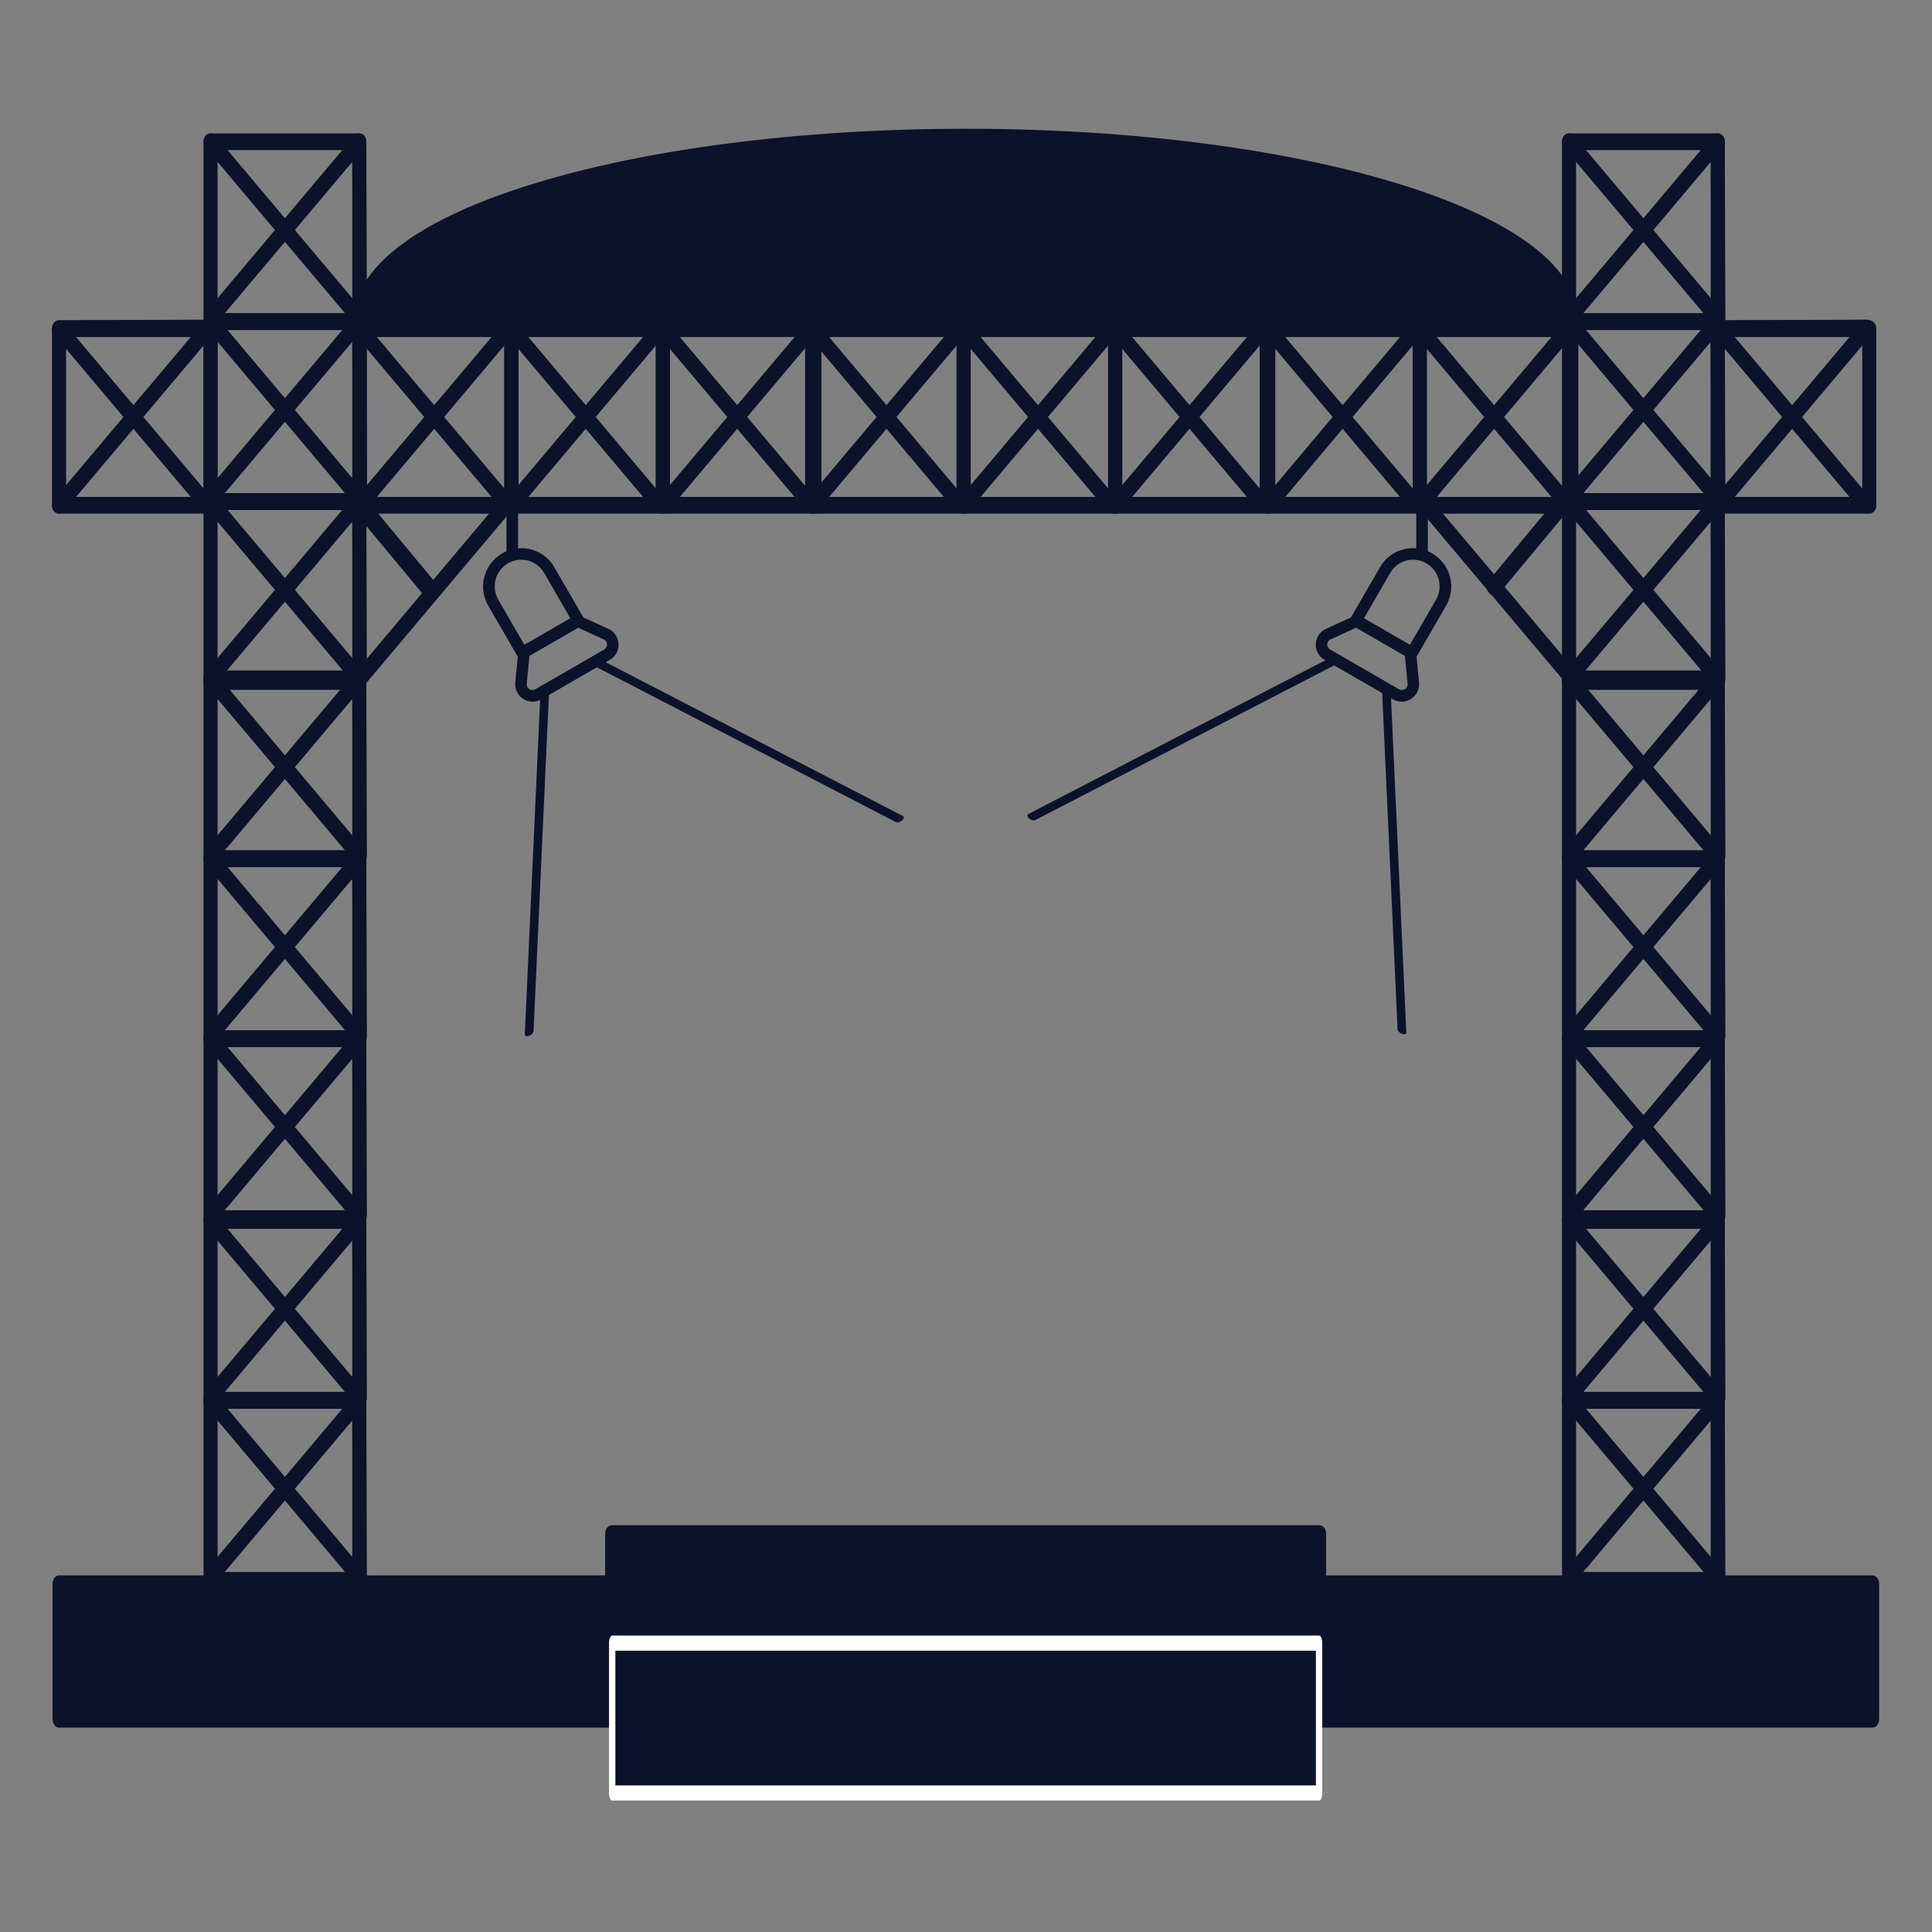
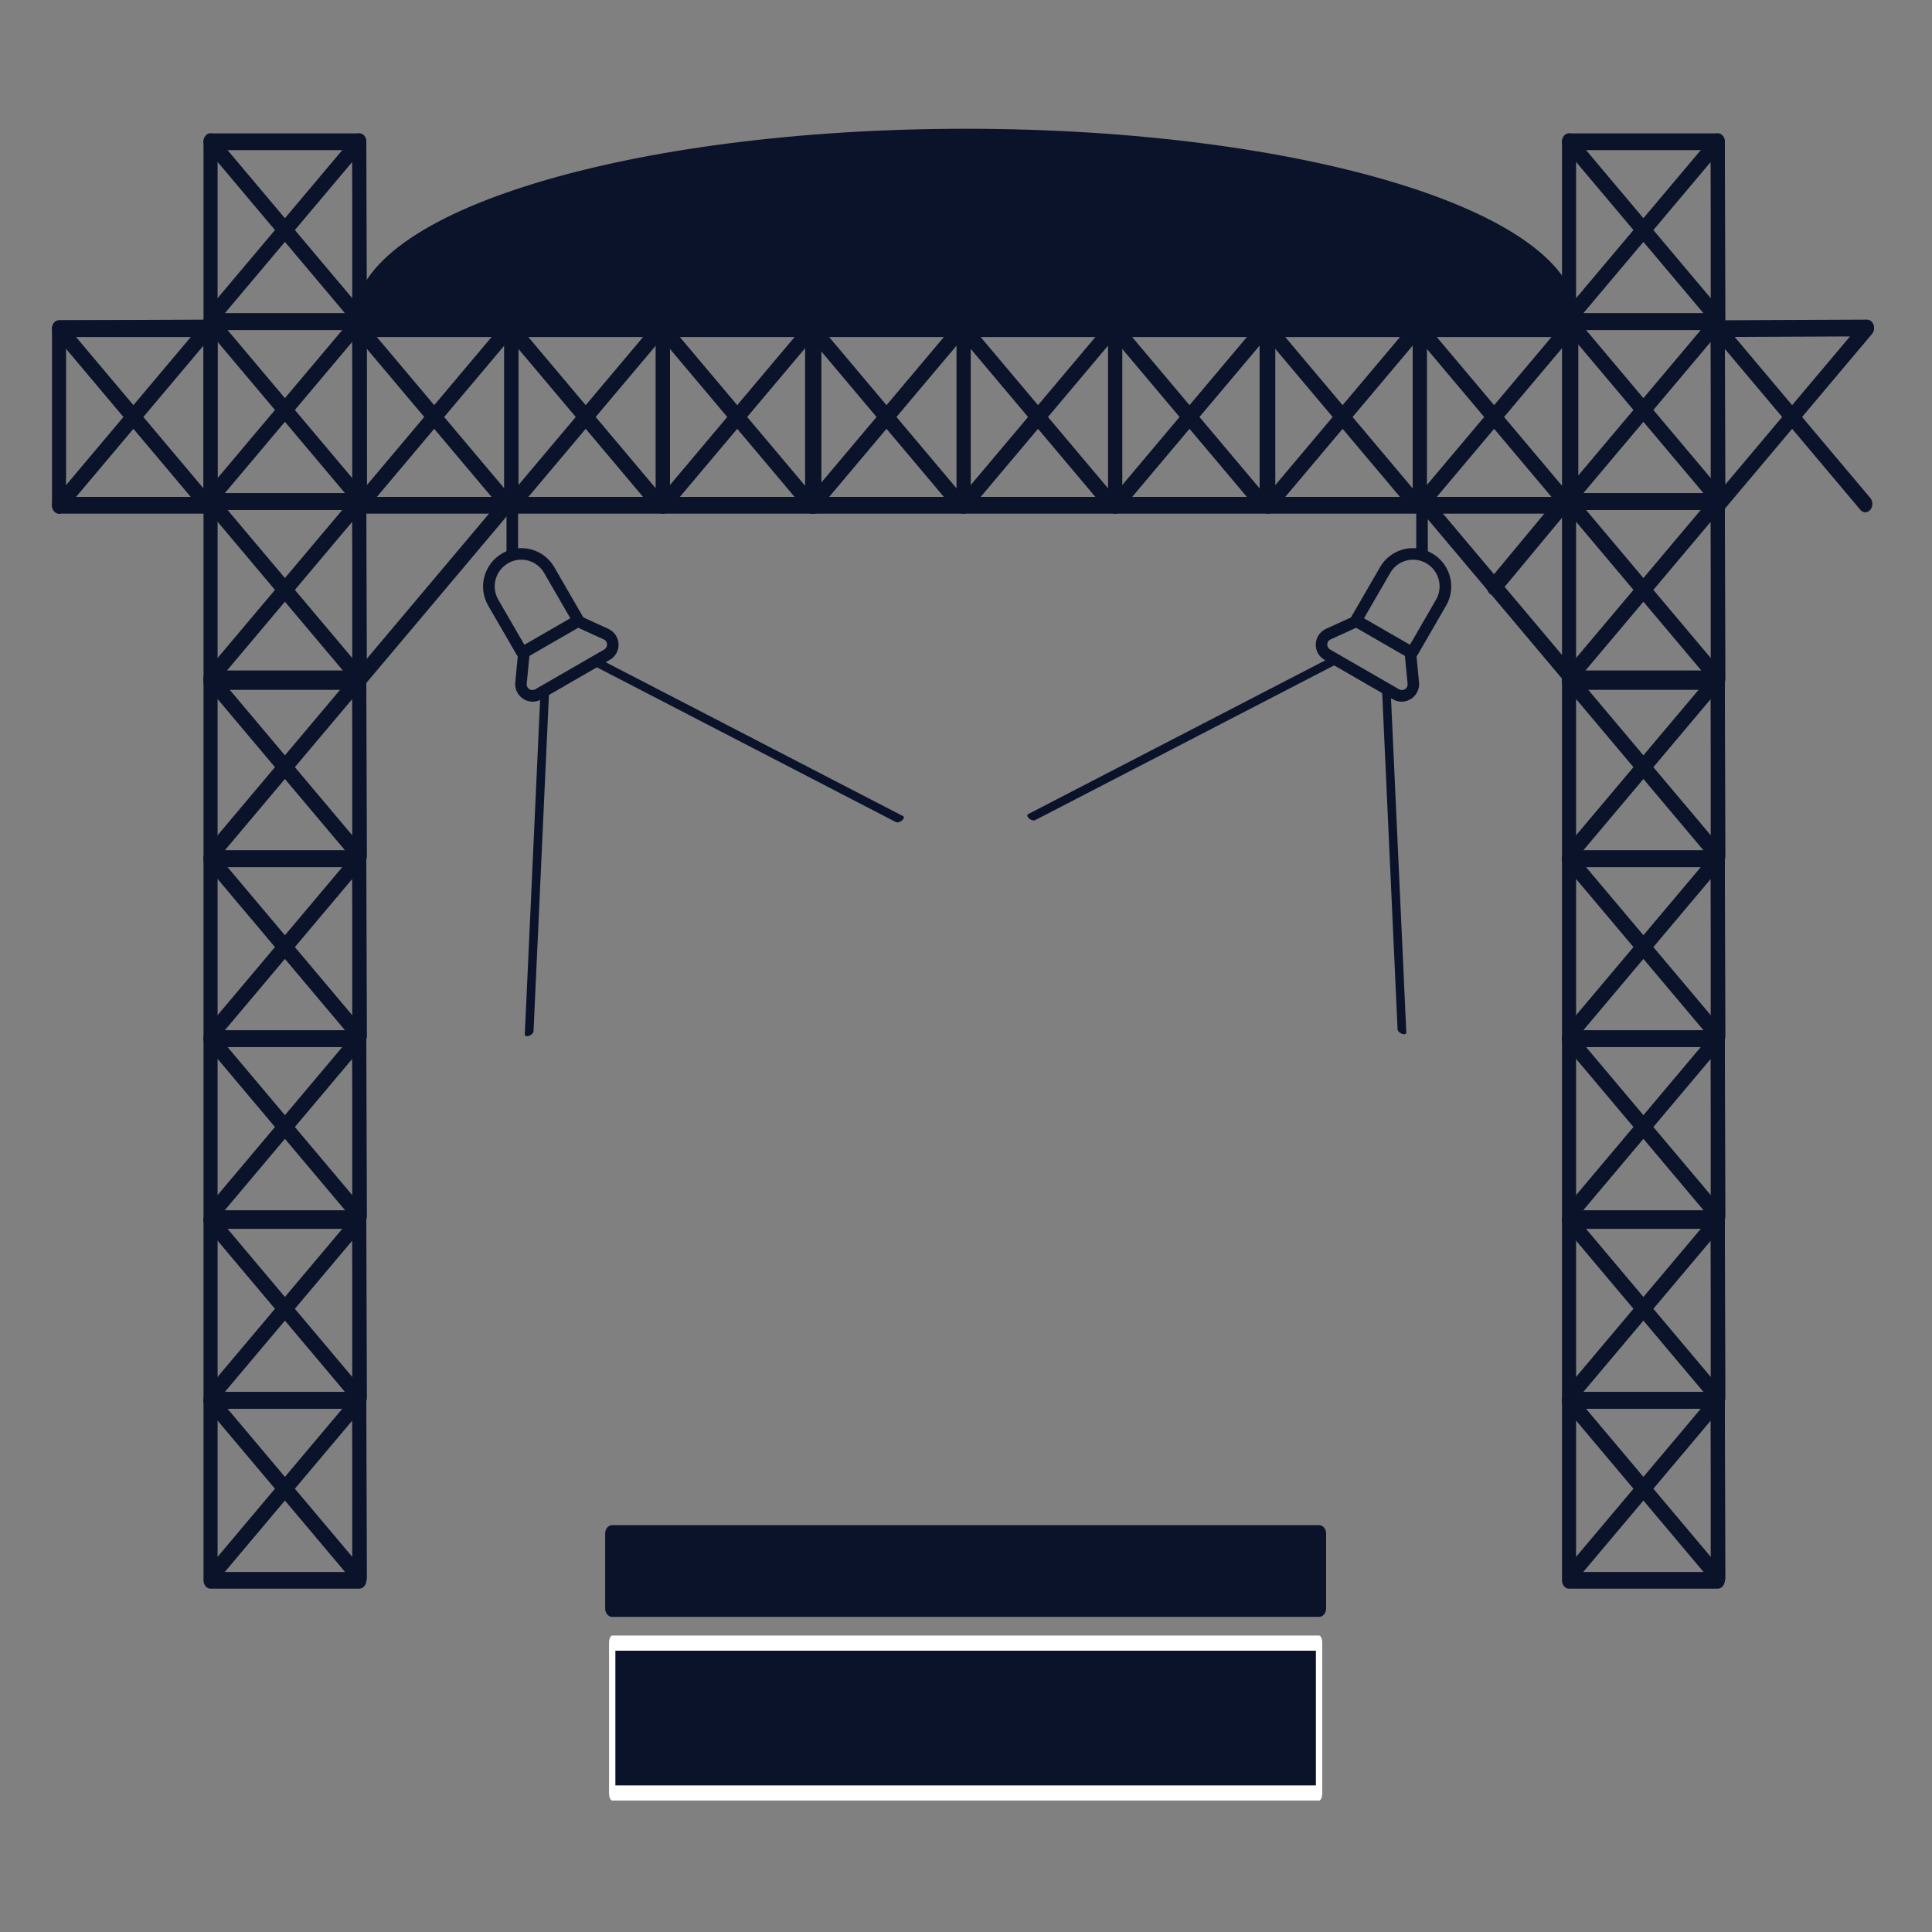
<svg xmlns="http://www.w3.org/2000/svg" xmlns:ns1="http://www.serif.com/" width="100%" height="100%" viewBox="0 0 1000 1000" version="1.1" xml:space="preserve" style="fill-rule:evenodd;clip-rule:evenodd;stroke-linecap:round;stroke-linejoin:round;stroke-miterlimit:1.5;">
  <rect x="0" y="0" width="1000" height="1000" fill="#808080" stroke="none" />
  <g id="Picto-event-oxford-blue" ns1:id="Picto event oxford blue" transform="matrix(1.024,0,0,1.216,-12.082,-108.033)">
    <g id="Scène" transform="matrix(1.276,0,0,1.276,-138.145,-182.652)">
      <g id="Structure_00">
        <g transform="matrix(1,0,0,1,76.056,-2.238)">
          <rect x="124.862" y="262.293" width="58.912" height="60.018" style="fill:none;stroke:rgb(11,19,43);stroke-width:5.58px;" />
        </g>
        <g transform="matrix(1,0,0,1,614.202,-2.238)">
          <rect x="124.862" y="262.293" width="58.912" height="60.018" style="fill:none;stroke:rgb(11,19,43);stroke-width:5.58px;" />
        </g>
        <g transform="matrix(6.12323e-17,-1,1,6.12323e-17,-2.238,506.188)">
          <rect x="124.862" y="262.293" width="58.912" height="60.018" style="fill:none;stroke:rgb(11,19,43);stroke-width:5.58px;" />
        </g>
        <g transform="matrix(1,0,0,1,76.056,57.78)">
          <rect x="124.862" y="262.293" width="58.912" height="60.018" style="fill:none;stroke:rgb(11,19,43);stroke-width:5.58px;" />
        </g>
        <g transform="matrix(1,0,0,1,614.202,57.78)">
          <rect x="124.862" y="262.293" width="58.912" height="60.018" style="fill:none;stroke:rgb(11,19,43);stroke-width:5.58px;" />
        </g>
        <g transform="matrix(6.12323e-17,-1,1,6.12323e-17,57.78,506.188)">
          <rect x="124.862" y="262.293" width="58.912" height="60.018" style="fill:none;stroke:rgb(11,19,43);stroke-width:5.58px;" />
        </g>
        <g transform="matrix(1,0,0,1,76.056,117.797)">
          <rect x="124.862" y="262.293" width="58.912" height="60.018" style="fill:none;stroke:rgb(11,19,43);stroke-width:5.58px;" />
        </g>
        <g transform="matrix(1,0,0,1,614.202,117.797)">
          <rect x="124.862" y="262.293" width="58.912" height="60.018" style="fill:none;stroke:rgb(11,19,43);stroke-width:5.58px;" />
        </g>
        <g transform="matrix(6.12323e-17,-1,1,6.12323e-17,117.797,506.188)">
          <rect x="124.862" y="262.293" width="58.912" height="60.018" style="fill:none;stroke:rgb(11,19,43);stroke-width:5.58px;" />
        </g>
        <g transform="matrix(1,0,0,1,76.056,176.935)">
          <rect x="124.862" y="262.293" width="58.912" height="60.018" style="fill:none;stroke:rgb(11,19,43);stroke-width:5.58px;" />
        </g>
        <g transform="matrix(1,0,0,1,614.202,176.935)">
          <rect x="124.862" y="262.293" width="58.912" height="60.018" style="fill:none;stroke:rgb(11,19,43);stroke-width:5.58px;" />
        </g>
        <g transform="matrix(6.12323e-17,-1,1,6.12323e-17,176.935,506.188)">
          <rect x="124.862" y="262.293" width="58.912" height="60.018" style="fill:none;stroke:rgb(11,19,43);stroke-width:5.58px;" />
        </g>
        <g transform="matrix(1,0,0,1,76.056,236.952)">
          <rect x="124.862" y="262.293" width="58.912" height="60.018" style="fill:none;stroke:rgb(11,19,43);stroke-width:5.58px;" />
        </g>
        <g transform="matrix(1,0,0,1,614.202,236.952)">
          <rect x="124.862" y="262.293" width="58.912" height="60.018" style="fill:none;stroke:rgb(11,19,43);stroke-width:5.58px;" />
        </g>
        <g transform="matrix(6.12323e-17,-1,1,6.12323e-17,236.952,506.188)">
          <rect x="124.862" y="262.293" width="58.912" height="60.018" style="fill:none;stroke:rgb(11,19,43);stroke-width:5.58px;" />
        </g>
        <g transform="matrix(1,0,0,1,76.056,296.97)">
          <rect x="124.862" y="262.293" width="58.912" height="60.018" style="fill:none;stroke:rgb(11,19,43);stroke-width:5.58px;" />
        </g>
        <g transform="matrix(1,0,0,1,614.202,296.97)">
          <rect x="124.862" y="262.293" width="58.912" height="60.018" style="fill:none;stroke:rgb(11,19,43);stroke-width:5.58px;" />
        </g>
        <g transform="matrix(6.12323e-17,-1,1,6.12323e-17,296.97,506.188)">
          <rect x="124.862" y="262.293" width="58.912" height="60.018" style="fill:none;stroke:rgb(11,19,43);stroke-width:5.58px;" />
        </g>
        <g transform="matrix(1,0,0,1,76.056,357.616)">
          <rect x="124.862" y="262.293" width="58.912" height="60.018" style="fill:none;stroke:rgb(11,19,43);stroke-width:5.58px;" />
        </g>
        <g transform="matrix(1,0,0,1,614.202,357.616)">
          <rect x="124.862" y="262.293" width="58.912" height="60.018" style="fill:none;stroke:rgb(11,19,43);stroke-width:5.58px;" />
        </g>
        <g transform="matrix(6.12323e-17,-1,1,6.12323e-17,357.616,506.188)">
          <rect x="124.862" y="262.293" width="58.912" height="60.018" style="fill:none;stroke:rgb(11,19,43);stroke-width:5.58px;" />
        </g>
        <g transform="matrix(1,0,0,1,76.056,417.634)">
          <rect x="124.862" y="262.293" width="58.912" height="60.018" style="fill:none;stroke:rgb(11,19,43);stroke-width:5.58px;" />
        </g>
        <g transform="matrix(1,0,0,1,614.202,417.634)">
          <rect x="124.862" y="262.293" width="58.912" height="60.018" style="fill:none;stroke:rgb(11,19,43);stroke-width:5.58px;" />
        </g>
        <g transform="matrix(6.12323e-17,-1,1,6.12323e-17,417.634,506.188)">
          <rect x="124.862" y="262.293" width="58.912" height="60.018" style="fill:none;stroke:rgb(11,19,43);stroke-width:5.58px;" />
        </g>
        <g transform="matrix(6.12323e-17,-1,1,6.12323e-17,535.683,506.188)">
-           <rect x="124.862" y="262.293" width="58.912" height="60.018" style="fill:none;stroke:rgb(11,19,43);stroke-width:5.58px;" />
-         </g>
+           </g>
        <g transform="matrix(6.12323e-17,-1,1,6.12323e-17,-121.393,506.188)">
          <rect x="124.862" y="262.293" width="58.912" height="60.018" style="fill:none;stroke:rgb(11,19,43);stroke-width:5.58px;" />
        </g>
        <g transform="matrix(1,0,0,1,-49.903,158.982)">
          <path d="M250.821,101.074L309.958,160.211L309.733,101.074L251.284,159.523" style="fill:none;stroke:rgb(11,19,43);stroke-width:5.58px;" />
        </g>
        <g transform="matrix(1,0,0,1,488.243,158.982)">
          <path d="M250.821,101.074L309.958,160.211L309.733,101.074L251.284,159.523" style="fill:none;stroke:rgb(11,19,43);stroke-width:5.58px;" />
        </g>
        <g transform="matrix(6.12323e-17,-1,1,6.12323e-17,158.982,632.147)">
          <path d="M250.821,101.074L309.958,160.211L309.733,101.074L251.284,159.523" style="fill:none;stroke:rgb(11,19,43);stroke-width:5.58px;" />
        </g>
        <g transform="matrix(1,0,0,1,-49.903,218.999)">
          <path d="M250.821,101.074L309.958,160.211L309.733,101.074L251.284,159.523" style="fill:none;stroke:rgb(11,19,43);stroke-width:5.58px;" />
        </g>
        <g transform="matrix(1,0,0,1,488.243,218.999)">
          <path d="M250.821,101.074L309.958,160.211L309.733,101.074L251.284,159.523" style="fill:none;stroke:rgb(11,19,43);stroke-width:5.58px;" />
        </g>
        <g transform="matrix(6.12323e-17,-1,1,6.12323e-17,218.999,632.147)">
          <path d="M250.821,101.074L309.958,160.211L309.733,101.074L251.284,159.523" style="fill:none;stroke:rgb(11,19,43);stroke-width:5.58px;" />
        </g>
        <g transform="matrix(1,0,0,1,-49.903,279.017)">
          <path d="M250.821,101.074L309.958,160.211L309.733,101.074L251.284,159.523" style="fill:none;stroke:rgb(11,19,43);stroke-width:5.58px;" />
        </g>
        <g transform="matrix(1,0,0,1,488.243,279.017)">
          <path d="M250.821,101.074L309.958,160.211L309.733,101.074L251.284,159.523" style="fill:none;stroke:rgb(11,19,43);stroke-width:5.58px;" />
        </g>
        <g transform="matrix(6.12323e-17,-1,1,6.12323e-17,279.017,632.147)">
          <path d="M250.821,101.074L309.958,160.211L309.733,101.074L251.284,159.523" style="fill:none;stroke:rgb(11,19,43);stroke-width:5.58px;" />
        </g>
        <g transform="matrix(1,0,0,1,-49.903,338.154)">
          <path d="M250.821,101.074L309.958,160.211L309.733,101.074L251.284,159.523" style="fill:none;stroke:rgb(11,19,43);stroke-width:5.58px;" />
        </g>
        <g transform="matrix(1,0,0,1,488.243,338.154)">
          <path d="M250.821,101.074L309.958,160.211L309.733,101.074L251.284,159.523" style="fill:none;stroke:rgb(11,19,43);stroke-width:5.58px;" />
        </g>
        <g transform="matrix(6.12323e-17,-1,1,6.12323e-17,338.154,632.147)">
          <path d="M250.821,101.074L309.958,160.211L309.733,101.074L251.284,159.523" style="fill:none;stroke:rgb(11,19,43);stroke-width:5.58px;" />
        </g>
        <g transform="matrix(1,0,0,1,-49.903,398.172)">
          <path d="M250.821,101.074L309.958,160.211L309.733,101.074L251.284,159.523" style="fill:none;stroke:rgb(11,19,43);stroke-width:5.58px;" />
        </g>
        <g transform="matrix(1,0,0,1,488.243,398.172)">
          <path d="M250.821,101.074L309.958,160.211L309.733,101.074L251.284,159.523" style="fill:none;stroke:rgb(11,19,43);stroke-width:5.58px;" />
        </g>
        <g transform="matrix(6.12323e-17,-1,1,6.12323e-17,398.172,632.147)">
          <path d="M250.821,101.074L309.958,160.211L309.733,101.074L251.284,159.523" style="fill:none;stroke:rgb(11,19,43);stroke-width:5.58px;" />
        </g>
        <g transform="matrix(1,0,0,1,-49.903,458.189)">
          <path d="M250.821,101.074L309.958,160.211L309.733,101.074L251.284,159.523" style="fill:none;stroke:rgb(11,19,43);stroke-width:5.58px;" />
        </g>
        <g transform="matrix(1,0,0,1,488.243,458.189)">
          <path d="M250.821,101.074L309.958,160.211L309.733,101.074L251.284,159.523" style="fill:none;stroke:rgb(11,19,43);stroke-width:5.58px;" />
        </g>
        <g transform="matrix(6.12323e-17,-1,1,6.12323e-17,458.189,632.147)">
          <path d="M250.821,101.074L309.958,160.211L309.733,101.074L251.284,159.523" style="fill:none;stroke:rgb(11,19,43);stroke-width:5.58px;" />
        </g>
        <g transform="matrix(1,0,0,1,-49.903,518.836)">
          <path d="M250.821,101.074L309.958,160.211L309.733,101.074L251.284,159.523" style="fill:none;stroke:rgb(11,19,43);stroke-width:5.58px;" />
        </g>
        <g transform="matrix(1,0,0,1,488.243,518.836)">
          <path d="M250.821,101.074L309.958,160.211L309.733,101.074L251.284,159.523" style="fill:none;stroke:rgb(11,19,43);stroke-width:5.58px;" />
        </g>
        <g transform="matrix(6.12323e-17,-1,1,6.12323e-17,518.836,632.147)">
          <path d="M250.821,101.074L309.958,160.211L309.733,101.074L251.284,159.523" style="fill:none;stroke:rgb(11,19,43);stroke-width:5.58px;" />
        </g>
        <g transform="matrix(1,0,0,1,-49.903,578.854)">
          <path d="M250.821,101.074L309.958,160.211L309.733,101.074L251.284,159.523" style="fill:none;stroke:rgb(11,19,43);stroke-width:5.58px;" />
        </g>
        <g transform="matrix(1,0,0,1,488.243,578.854)">
          <path d="M250.821,101.074L309.958,160.211L309.733,101.074L251.284,159.523" style="fill:none;stroke:rgb(11,19,43);stroke-width:5.58px;" />
        </g>
        <g transform="matrix(6.12323e-17,-1,1,6.12323e-17,578.854,632.147)">
          <path d="M250.821,101.074L309.958,160.211L309.733,101.074L251.284,159.523" style="fill:none;stroke:rgb(11,19,43);stroke-width:5.58px;" />
        </g>
        <g transform="matrix(6.12323e-17,-1,1,6.12323e-17,696.903,632.147)">
          <path d="M250.821,101.074L309.958,160.211L309.733,101.074L251.284,159.523" style="fill:none;stroke:rgb(11,19,43);stroke-width:5.58px;" />
        </g>
        <g transform="matrix(6.12323e-17,-1,1,6.12323e-17,39.827,632.147)">
          <path d="M250.821,101.074L309.958,160.211L309.733,101.074L251.284,159.523" style="fill:none;stroke:rgb(11,19,43);stroke-width:5.58px;" />
        </g>
        <g transform="matrix(1,0,0,1,-0.05,32.394)">
          <path d="M260.105,406.833L321.596,345.342" style="fill:none;stroke:rgb(11,19,43);stroke-width:5.58px;stroke-linejoin:miter;" />
        </g>
        <g transform="matrix(-0.968,0.032,-0.032,0.968,1005.05,37.042)">
          <path d="M260.105,406.833L321.596,345.342" style="fill:none;stroke:rgb(11,19,43);stroke-width:5.58px;stroke-linejoin:miter;" />
        </g>
        <g transform="matrix(0.947,-0.054,-0.054,0.945,32.414,68.607)">
-           <path d="M290.114,376.088L260.105,345.648" style="fill:none;stroke:rgb(11,19,43);stroke-width:6.25px;stroke-linejoin:miter;" />
-         </g>
+           </g>
        <g transform="matrix(-0.968,-0.032,0.032,0.967,978.123,54.189)">
          <path d="M290.114,376.088L260.105,345.648" style="fill:none;stroke:rgb(11,19,43);stroke-width:5.96px;stroke-linejoin:miter;" />
        </g>
      </g>
      <g transform="matrix(0.983,0,0,1.085,2.44,-61.766)">
-         <rect x="140.9" y="740.047" width="730.756" height="41.469" style="fill:rgb(11,19,43);stroke:rgb(11,19,43);stroke-width:5.34px;" />
-       </g>
+         </g>
      <g transform="matrix(1.071,0,0,1.073,-51.583,-159.798)">
        <rect x="384.32" y="823.984" width="261.453" height="23.305" style="fill:rgb(11,19,43);stroke:rgb(11,19,43);stroke-width:5.2px;" />
      </g>
      <g transform="matrix(1.071,0,0,2.145,-51.583,-1006.55)">
        <rect x="384.32" y="823.984" width="261.453" height="23.305" style="fill:rgb(11,19,43);stroke:white;stroke-width:2.35px;stroke-linejoin:miter;" />
      </g>
      <g transform="matrix(0.783,0,0,2e-06,108.229,811.299)">
        <rect x="321.365" y="866.187" width="357.397" height="39.388" style="stroke:rgb(11,19,43);stroke-width:11.05px;stroke-linejoin:miter;" />
      </g>
    </g>
    <g transform="matrix(-1.276,1.56316e-16,-1.56316e-16,-1.276,1137.85,510.103)">
      <path d="M260.105,223.052L499.858,223.052L739.612,223.052C739.612,256.931 632.271,284.396 499.858,284.396C367.446,284.396 260.105,256.931 260.105,223.052Z" style="fill:rgb(11,19,43);stroke:rgb(11,19,43);stroke-width:5.58px;stroke-linejoin:miter;" />
    </g>
  </g>
  <g id="Spots" transform="matrix(1.216,0,0,1.216,-108.033,-92.735)">
    <g transform="matrix(1,0,0,1,22.837,-14.156)">
      <g transform="matrix(-0.558,0.322,-0.317,-0.548,619.116,462.258)">
        <path d="M371.436,389.828L371.436,428.688C371.436,440.731 361.826,450.508 349.989,450.508L349.832,450.508C338.144,450.508 328.655,440.854 328.655,428.962L328.655,389.828L371.436,389.828Z" style="fill:none;stroke:rgb(11,19,43);stroke-width:7.73px;stroke-linejoin:miter;" />
      </g>
      <g transform="matrix(0.558,-0.322,0.331,0.574,-98.566,217.691)">
        <path d="M457.566,505.201C459.225,507.465 459.446,510.44 458.137,512.911C456.828,515.382 454.208,516.936 451.349,516.936C436.514,516.936 413.815,516.936 398.954,516.936C396.081,516.936 393.449,515.375 392.134,512.892C390.818,510.408 391.04,507.419 392.708,505.144C398.317,497.495 404.588,488.945 404.588,488.945L445.644,488.945C445.644,488.945 451.945,497.538 457.566,505.201Z" style="fill:none;stroke:rgb(11,19,43);stroke-width:7.55px;stroke-linejoin:miter;" />
      </g>
    </g>
    <g transform="matrix(-1,0,0,1,978.204,-14.156)">
      <g transform="matrix(-0.558,0.322,-0.317,-0.548,619.116,462.258)">
        <path d="M371.436,389.828L371.436,428.688C371.436,440.731 361.826,450.508 349.989,450.508L349.832,450.508C338.144,450.508 328.655,440.854 328.655,428.962L328.655,389.828L371.436,389.828Z" style="fill:none;stroke:rgb(11,19,43);stroke-width:7.73px;stroke-linejoin:miter;" />
      </g>
      <g transform="matrix(0.558,-0.322,0.331,0.574,-98.566,217.691)">
        <path d="M457.566,505.201C459.225,507.465 459.446,510.44 458.137,512.911C456.828,515.382 454.208,516.936 451.349,516.936C436.514,516.936 413.815,516.936 398.954,516.936C396.081,516.936 393.449,515.375 392.134,512.892C390.818,510.408 391.04,507.419 392.708,505.144C398.317,497.495 404.588,488.945 404.588,488.945L445.644,488.945C445.644,488.945 451.945,497.538 457.566,505.201Z" style="fill:none;stroke:rgb(11,19,43);stroke-width:7.55px;stroke-linejoin:miter;" />
      </g>
    </g>
    <g transform="matrix(1,0,0,1,18.961,-14.156)">
      <path d="M287.94,304.078L287.94,326.1" style="fill:none;stroke:rgb(11,19,43);stroke-width:4.93px;stroke-linejoin:miter;" />
    </g>
    <g transform="matrix(-1,0,0,1,982.081,-14.156)">
      <path d="M287.94,304.078L287.94,326.1" style="fill:none;stroke:rgb(11,19,43);stroke-width:4.93px;stroke-linejoin:miter;" />
    </g>
    <g transform="matrix(-0.866,-0.5,-0.268,0.464,1155.49,365.114)">
      <path d="M331.907,680.87L410.374,452.125L435.446,452.125L513.913,680.87" style="fill:none;stroke:rgb(11,19,43);stroke-width:4.1px;stroke-linejoin:miter;" />
    </g>
    <g transform="matrix(0.866,-0.5,0.268,0.464,-155.819,365.949)">
      <path d="M331.907,680.87L410.374,452.125L435.446,452.125L513.913,680.87" style="fill:none;stroke:rgb(11,19,43);stroke-width:4.1px;stroke-linejoin:miter;" />
    </g>
  </g>
</svg>